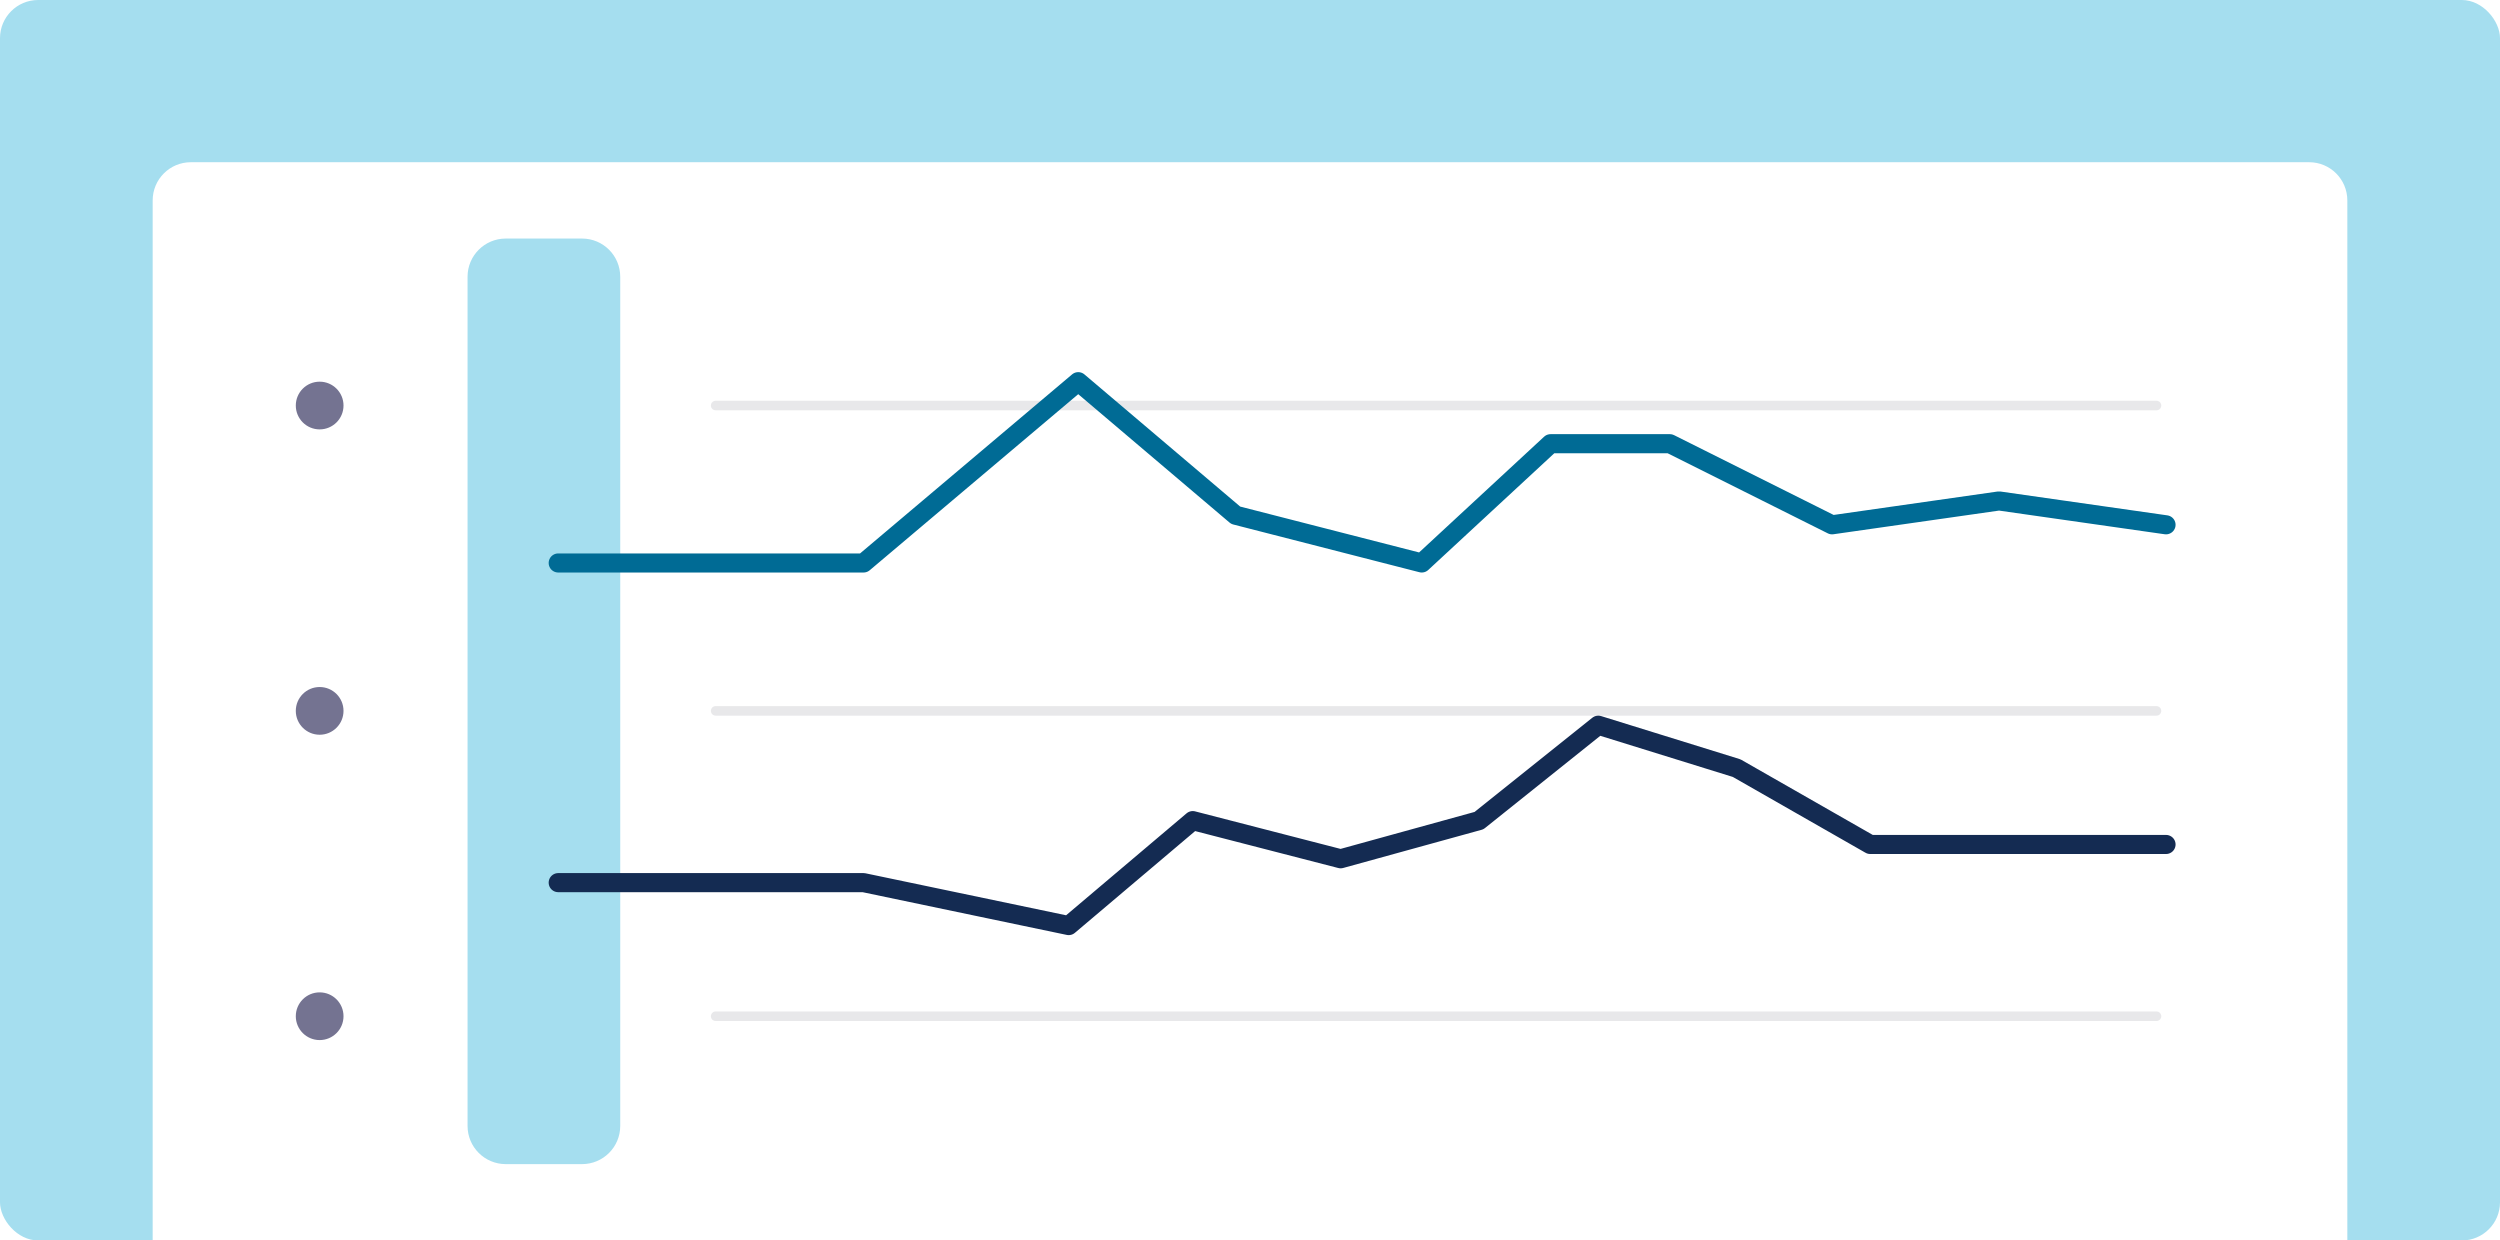
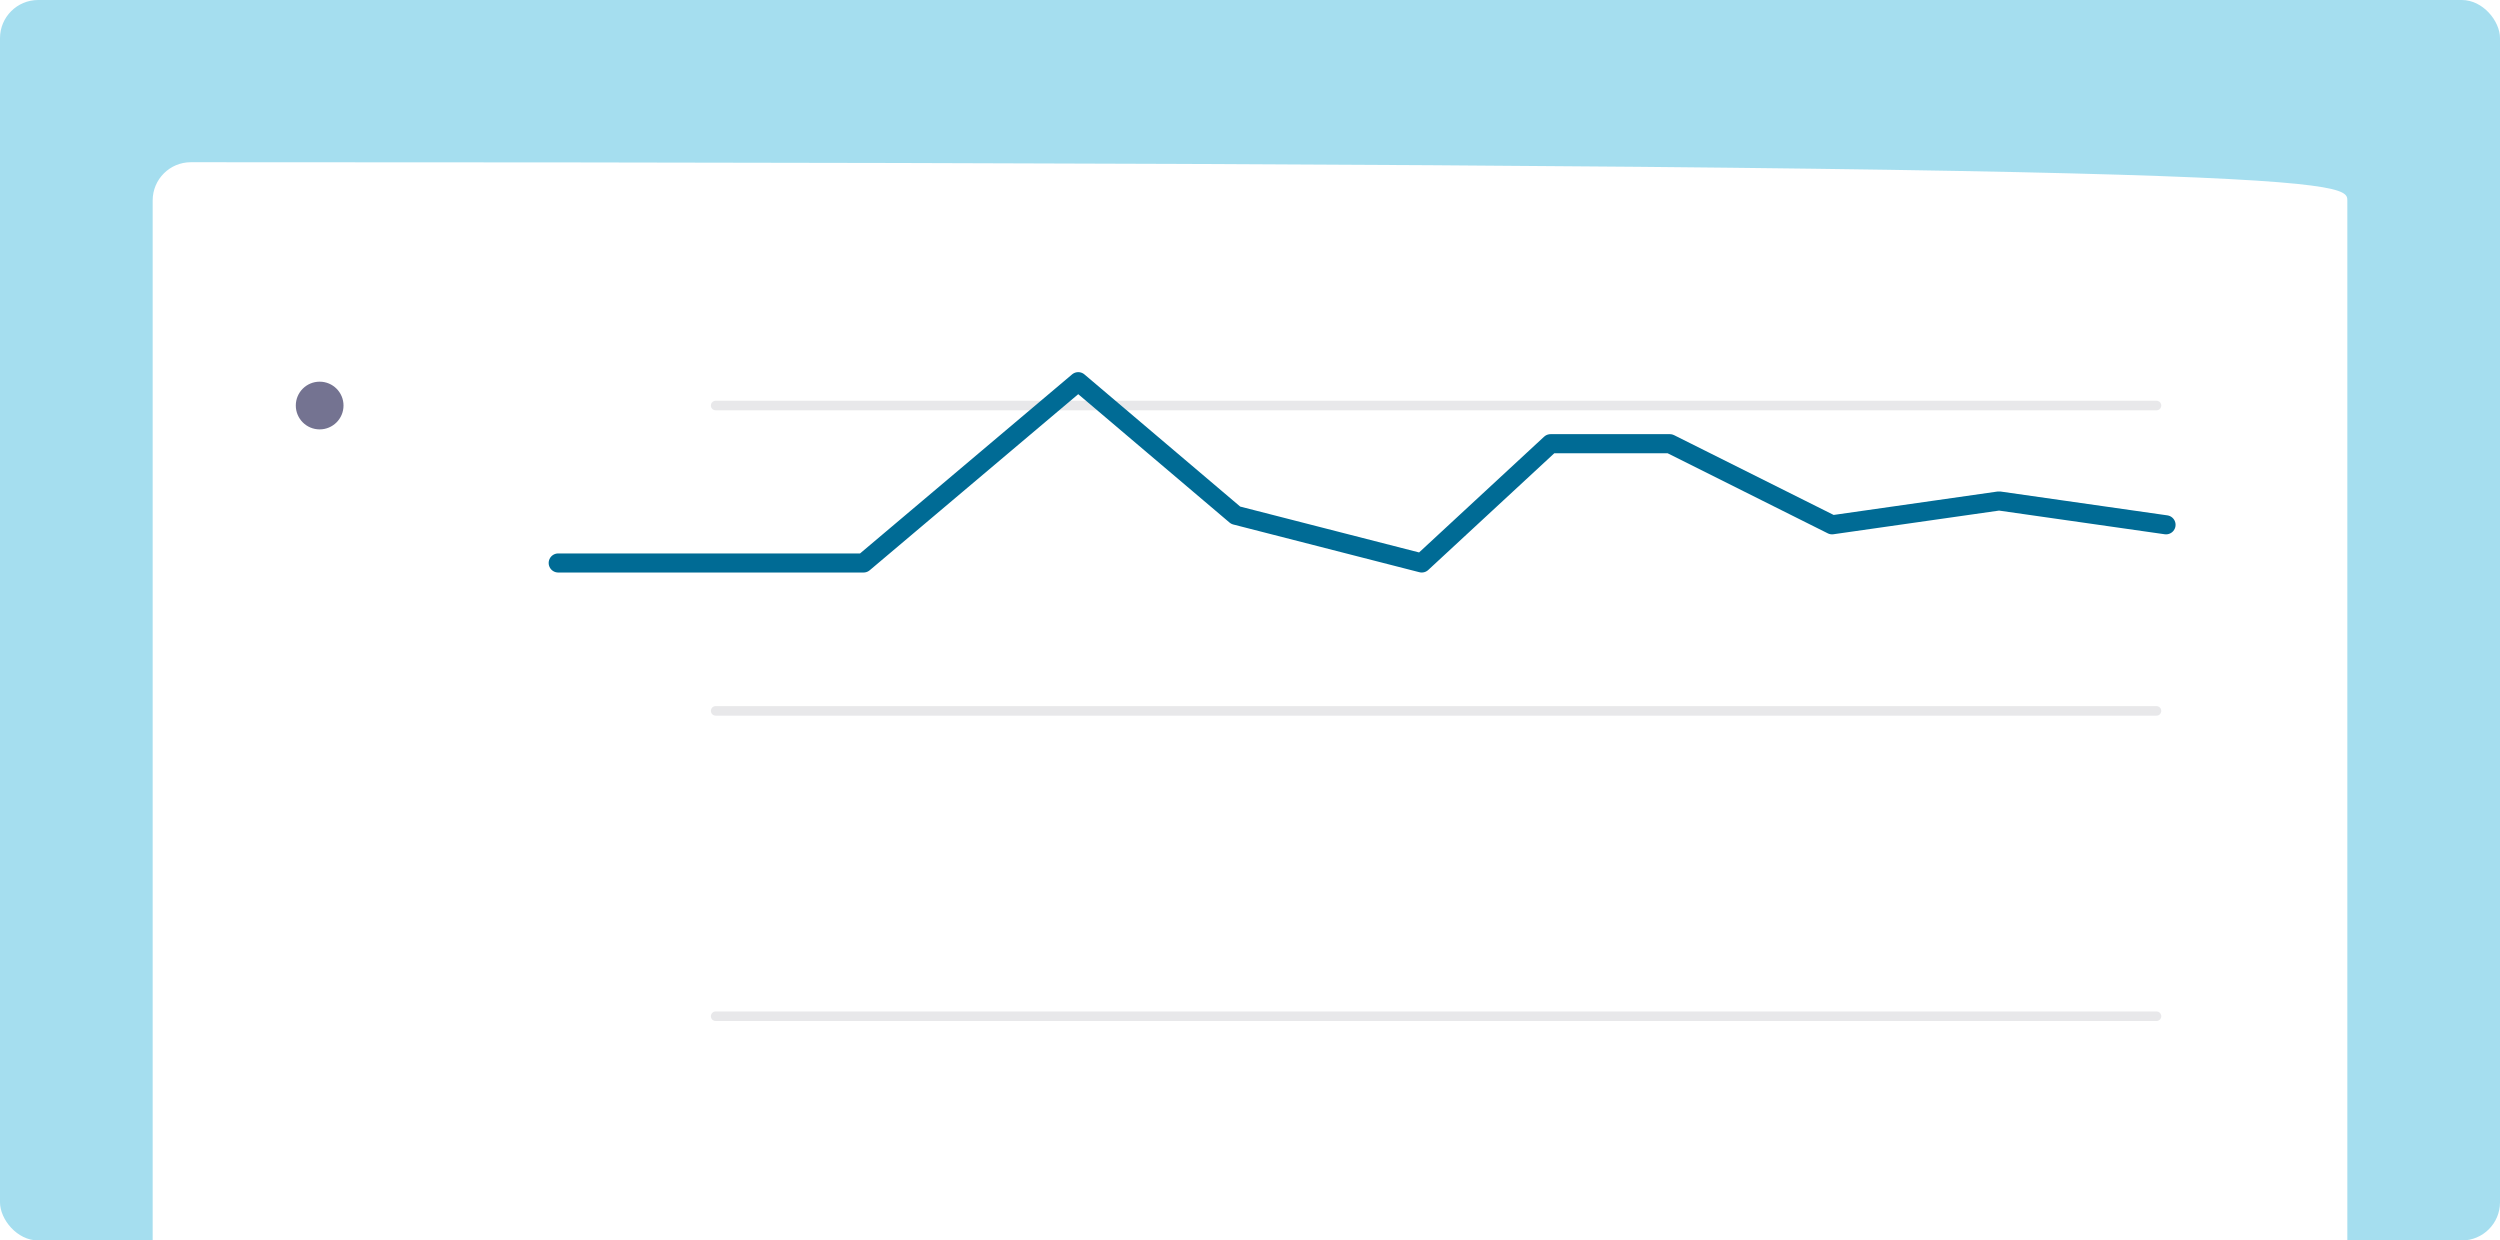
<svg xmlns="http://www.w3.org/2000/svg" width="262" height="130" viewBox="0 0 262 130" fill="none">
  <rect width="262" height="130" rx="4" fill="#A5DEEF" />
-   <path d="M16 21C16 18.791 17.791 17 20 17H242C244.209 17 246 18.791 246 21V130H16V21Z" fill="white" />
-   <path d="M49 29C49 26.791 50.791 25 53 25H61C63.209 25 65 26.791 65 29V118C65 120.209 63.209 122 61 122H53C50.791 122 49 120.209 49 118V29Z" fill="#A5DEEF" />
+   <path d="M16 21C16 18.791 17.791 17 20 17C244.209 17 246 18.791 246 21V130H16V21Z" fill="white" />
  <path opacity="0.1" d="M75 42.5L226 42.5" stroke="#141430" stroke-linecap="round" />
  <path opacity="0.1" d="M75 74.5L226 74.5" stroke="#141430" stroke-linecap="round" />
  <path opacity="0.1" d="M75 106.5L226 106.5" stroke="#141430" stroke-linecap="round" />
  <g filter="url(#filter0_d)">
    <path d="M57.5 58H89.5L112 39L128.5 53L148 58L161.5 45.5H174L191 54L208.5 51.5L226 54" stroke="#006B95" stroke-width="2" stroke-linecap="round" stroke-linejoin="round" />
  </g>
  <g filter="url(#filter1_d)">
-     <path d="M57.5 91.5H89.5L111 96L124 85L139.5 89L154 85L166.5 75L181 79.5L195 87.5H226" stroke="#142B52" stroke-width="2" stroke-linecap="round" stroke-linejoin="round" />
-   </g>
+     </g>
  <circle cx="33.5" cy="42.5" r="2.5" fill="#747391" />
-   <circle cx="33.5" cy="74.5" r="2.5" fill="#747391" />
-   <circle cx="33.5" cy="106.5" r="2.5" fill="#747391" />
  <defs>
    <filter id="filter0_d" x="52.5" y="34" width="180.5" height="31" filterUnits="userSpaceOnUse" color-interpolation-filters="sRGB">
      <feFlood flood-opacity="0" result="BackgroundImageFix" />
      <feColorMatrix in="SourceAlpha" type="matrix" values="0 0 0 0 0 0 0 0 0 0 0 0 0 0 0 0 0 0 127 0" />
      <feOffset dx="1" dy="1" />
      <feGaussianBlur stdDeviation="2.5" />
      <feColorMatrix type="matrix" values="0 0 0 0 0.098 0 0 0 0 0.098 0 0 0 0 0.142 0 0 0 0.32 0" />
      <feBlend mode="normal" in2="BackgroundImageFix" result="effect1_dropShadow" />
      <feBlend mode="normal" in="SourceGraphic" in2="effect1_dropShadow" result="shape" />
    </filter>
    <filter id="filter1_d" x="52.5" y="70" width="180.5" height="33" filterUnits="userSpaceOnUse" color-interpolation-filters="sRGB">
      <feFlood flood-opacity="0" result="BackgroundImageFix" />
      <feColorMatrix in="SourceAlpha" type="matrix" values="0 0 0 0 0 0 0 0 0 0 0 0 0 0 0 0 0 0 127 0" />
      <feOffset dx="1" dy="1" />
      <feGaussianBlur stdDeviation="2.5" />
      <feColorMatrix type="matrix" values="0 0 0 0 0.098 0 0 0 0 0.098 0 0 0 0 0.142 0 0 0 0.32 0" />
      <feBlend mode="normal" in2="BackgroundImageFix" result="effect1_dropShadow" />
      <feBlend mode="normal" in="SourceGraphic" in2="effect1_dropShadow" result="shape" />
    </filter>
  </defs>
</svg>